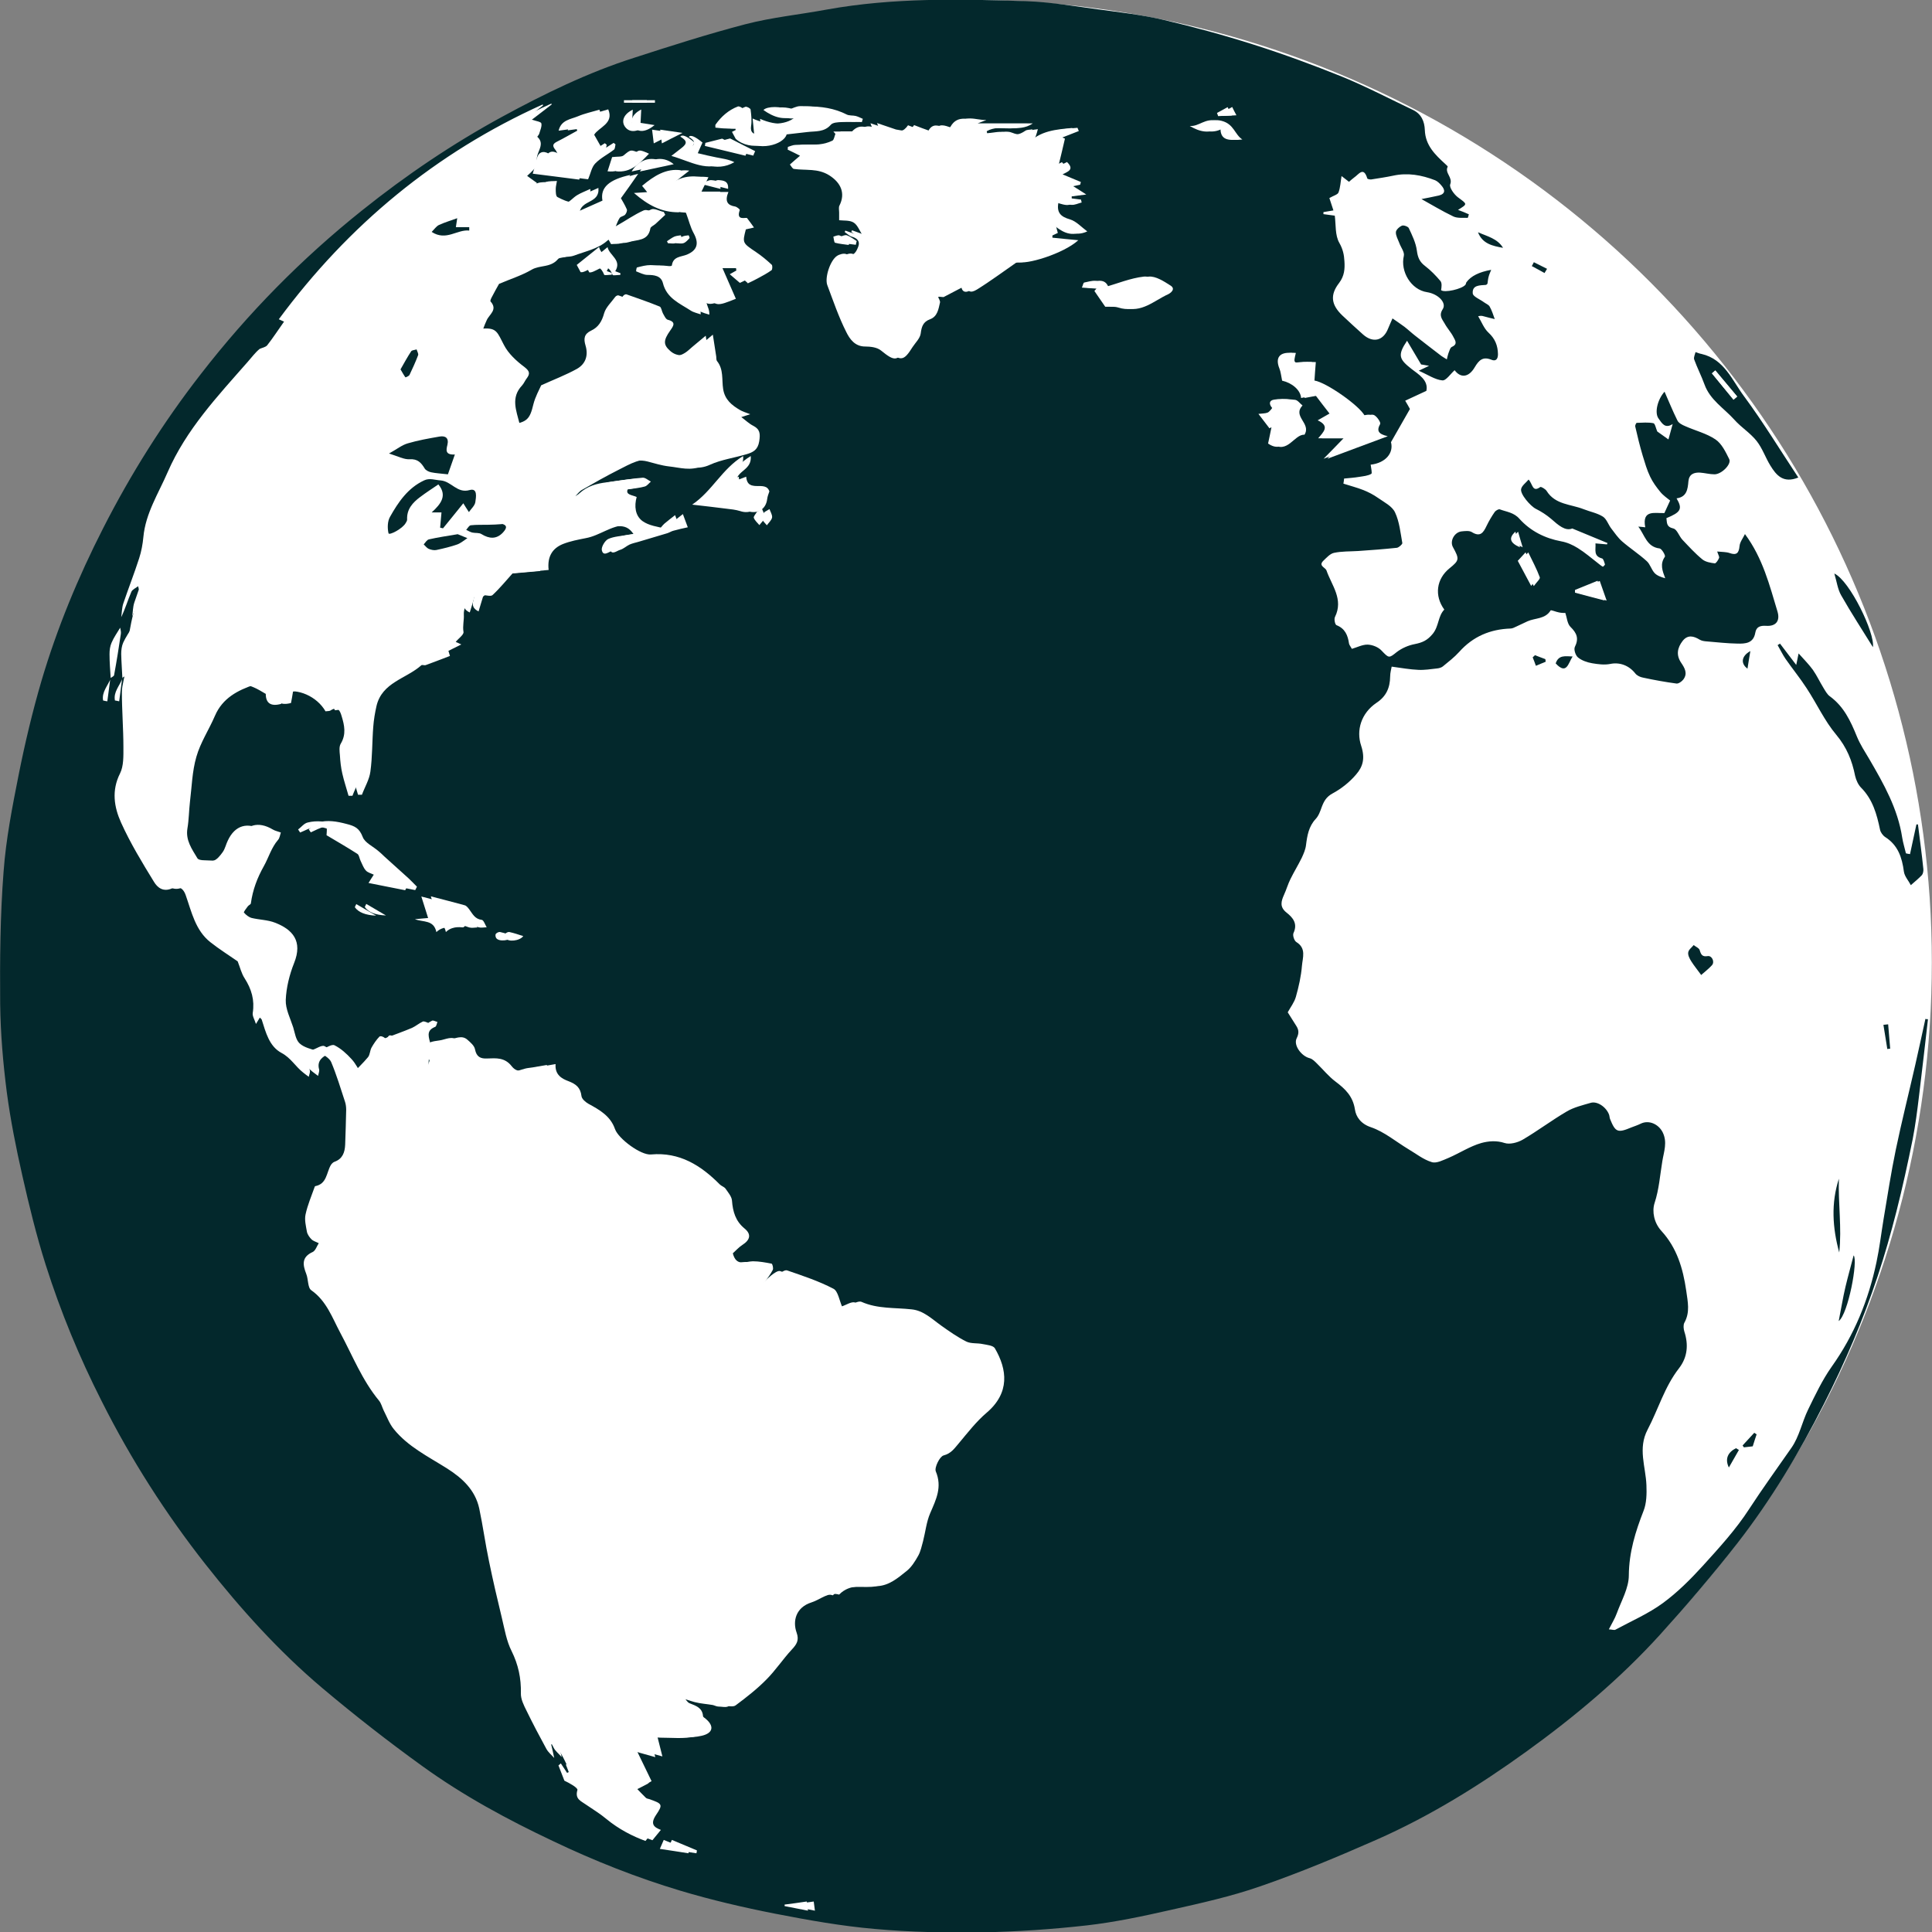
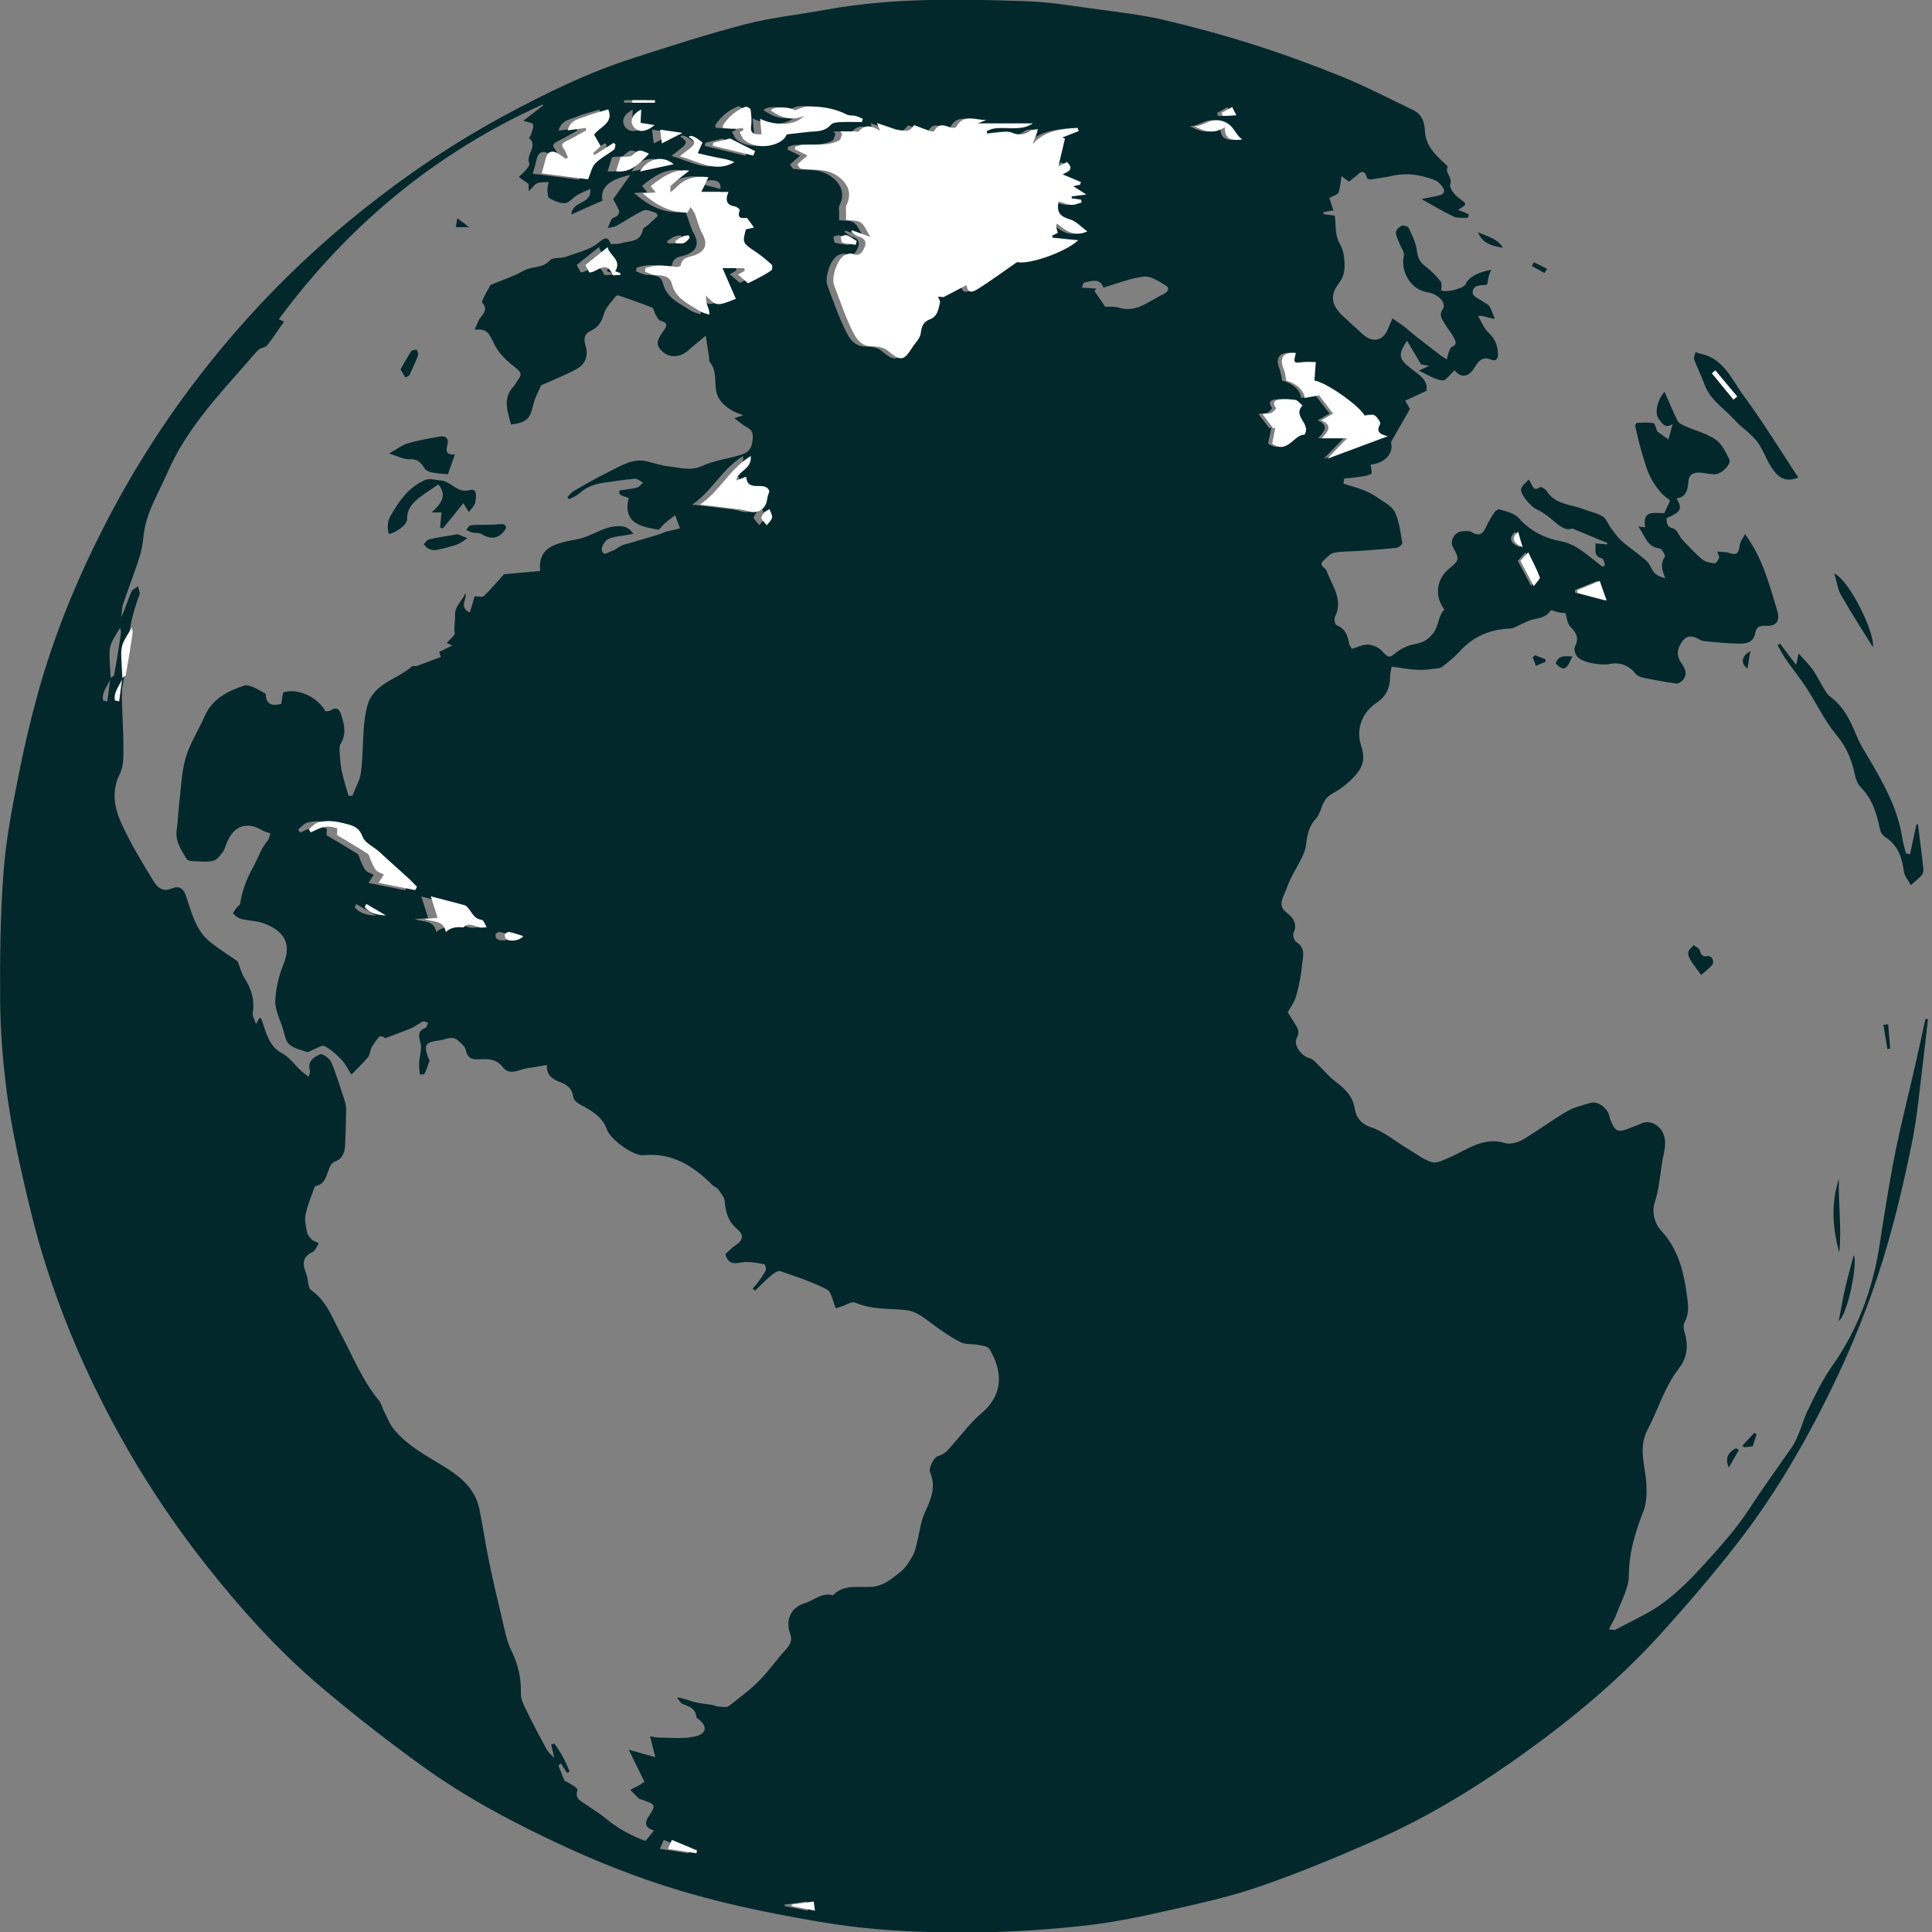
<svg xmlns="http://www.w3.org/2000/svg" id="Layer_2" data-name="Layer 2" viewBox="0 0 114.13 114.15">
  <rect x="0" y="0" width="114.13" height="114.15" fill="#808080" stroke="none" />
  <defs>
    <style>
      .cls-1 {
        fill: #03282c;
      }

      .cls-1, .cls-2 {
        stroke-width: 0px;
      }

      .cls-2 {
        fill: #fff;
      }
    </style>
  </defs>
  <g id="Layer_1-2" data-name="Layer 1">
    <g>
-       <circle class="cls-2" cx="57.27" cy="56.85" r="56.85" />
      <path class="cls-1" d="M113.9,60.14c-.18,1.54-.35,3.09-.54,4.63-.1.84-.21,1.69-.37,2.52-.29,1.43-.6,2.85-.96,4.27-.33,1.29-.69,2.57-1.11,3.83-.86,2.59-1.93,5.1-3.17,7.54-1.46,2.89-3.12,5.66-5.1,8.21-1.45,1.87-3,3.67-4.59,5.43-2.36,2.6-5.05,4.85-7.89,6.9-2.8,2.02-5.72,3.83-8.88,5.22-2.25.99-4.52,1.94-6.84,2.74-1.72.6-3.53,1-5.31,1.4-1.63.37-3.28.72-4.94.91-2.05.23-4.11.37-6.17.41-2.12.03-4.24-.01-6.35-.2-1.97-.17-3.93-.52-5.88-.9-1.89-.37-3.77-.81-5.61-1.36-2.57-.77-5.07-1.76-7.5-2.92-2.71-1.28-5.34-2.7-7.77-4.46-2.01-1.45-3.98-2.99-5.88-4.59-2.57-2.17-4.82-4.67-6.9-7.31-2.36-3-4.41-6.21-6.13-9.63-1.32-2.6-2.43-5.29-3.31-8.06-.55-1.73-.98-3.5-1.38-5.27-.37-1.63-.7-3.28-.92-4.94-.22-1.72-.37-3.47-.39-5.21-.02-2.6,0-5.2.2-7.79.14-1.94.52-3.86.9-5.78.37-1.85.81-3.7,1.34-5.51.92-3.11,2.16-6.11,3.64-9.01,1.64-3.22,3.56-6.27,5.78-9.12,2.79-3.6,5.96-6.82,9.53-9.67,2.6-2.08,5.34-3.93,8.26-5.52,2.5-1.36,5.06-2.61,7.78-3.48,2.19-.71,4.38-1.41,6.6-1.99,1.58-.41,3.22-.57,4.83-.87,3.89-.7,7.82-.62,11.75-.49,1.44.05,2.87.3,4.3.49,1.27.17,2.55.32,3.8.61,1.8.42,3.59.91,5.35,1.47,1.76.56,3.5,1.2,5.21,1.89,1.42.58,2.79,1.3,4.18,1.96.51.24.69.69.71,1.19.03.91.61,1.46,1.21,2.01.05.05.15.13.14.16-.19.37.31.62.15,1.04-.07.18.23.6.46.77.55.41.58.38,0,.74.21.08.43.16.64.26,0,0-.05.21-.07.21-.28-.01-.6.03-.84-.08-.67-.32-1.31-.71-1.89-1.03.25-.05.64-.12,1.03-.21.4-.1.37-.34.15-.59-.1-.12-.23-.25-.37-.31-.8-.31-1.62-.46-2.49-.27-.42.09-.85.15-1.28.22-.08.01-.23-.02-.24-.06-.22-.73-.51-.23-.78-.05-.1.07-.19.16-.3.25-.15-.11-.28-.22-.44-.34-.06.35-.07.68-.18.97-.05.13-.3.19-.54.33.04.13.14.42.24.73-.16.03-.38.06-.59.1,0,.04,0,.08,0,.12.21.03.42.06.67.09.07.53.01,1.16.27,1.61.21.37.28.7.3,1.08.03.45,0,.87-.31,1.28-.56.72-.47,1.3.19,1.93.4.38.81.75,1.22,1.12.59.52,1.2.37,1.48-.35.07-.18.16-.36.26-.6.21.15.46.31.7.49.22.17.43.37.65.54.51.4,1.03.8,1.54,1.19.1.07.21.13.32.2.03-.12.05-.24.09-.35.06-.14.1-.34.21-.39.37-.16.18-.4.09-.58-.14-.28-.37-.52-.52-.8-.15-.26-.36-.47-.11-.85.24-.38-.28-.9-.93-1-.94-.14-1.59-1.22-1.37-2.15.05-.22-.18-.5-.27-.76-.08-.21-.21-.43-.2-.63,0-.14.2-.32.36-.39.1-.04.35.05.4.14.2.43.42.87.48,1.34.05.39.16.66.48.9.34.26.64.57.91.89.1.12.07.35.04.54.19.17,1.23-.06,1.44-.32.03-.04.03-.11.06-.15q.39-.54,1.46-.73c-.06.15-.12.28-.15.4-.04.14-.05.29-.07.42-.04.03-.06.07-.09.07-.36.03-.82,0-.78.5.01.19.43.35.67.53.11.08.27.14.33.25.13.23.21.49.3.74-.22-.05-.45-.11-.67-.17-.07-.02-.14-.04-.31,0,.2.33.34.72.61.97.39.36.55.76.56,1.27,0,.3-.13.44-.39.33-.5-.2-.73.02-.98.44-.36.62-.84.65-1.19.18-.24.21-.51.63-.73.6-.43-.04-.84-.33-1.39-.57.27-.13.37-.18.61-.29-.29-.05-.44-.08-.47-.08-.3-.51-.56-.94-.83-1.4-.58.86-.47,1.09.27,1.67.4.31,1.01.66.87,1.29-.45.21-.85.39-1.25.58.12.21.21.35.28.49-.36.63-.71,1.24-1.12,1.96.17.63-.31,1.23-1.2,1.33.02.19.1.5.04.54-.2.12-.47.14-.71.18-.3.05-.6.07-.9.1-.01.1-.02.2-.04.3.4.13.8.23,1.18.38.3.12.59.27.86.46.37.26.84.49,1.01.86.26.55.32,1.2.43,1.81.01.07-.2.26-.32.28-.76.08-1.53.14-2.29.19-.48.03-.96.01-1.43.11-.23.05-.43.28-.62.46-.32.31.11.39.18.58.31.89,1.02,1.7.5,2.75-.06.12,0,.44.09.48.51.2.67.6.74,1.08.01.08.08.16.17.32.31-.09.63-.26.94-.25.28.01.63.15.82.36.43.45.43.45.89.08.3-.23.69-.4,1.06-.47.45-.09.74-.21,1.07-.61.37-.46.3-1.04.68-1.43-.6-.82-.47-1.81.31-2.44.58-.47.59-.54.2-1.25-.2-.36.09-.89.52-.93.2-.02.44-.05.59.04.51.32.69.03.88-.37.14-.29.3-.56.48-.82.06-.08.23-.18.3-.15.4.15.83.18,1.16.56.65.72,1.5,1.15,2.47,1.33.34.06.68.21.98.4.42.26.8.59,1.2.9.09.07.18.15.28.2.01,0,.13-.11.12-.14-.04-.13-.09-.33-.17-.35-.53-.14-.36-.52-.39-.89.26.02.47.04.68.06.01-.03.02-.05.03-.08-.64-.26-1.28-.53-2.08-.86-.41.17-.82-.19-1.25-.57-.27-.23-.58-.43-.9-.59-.31-.15-.95-.88-.87-1.18.05-.2.27-.35.44-.55.25.27.22.78.69.44.05-.03.31.12.38.24.51.81,1.42.77,2.18,1.07.38.15.81.23,1.14.44.22.14.32.48.5.71.2.26.39.54.63.75.47.41,1,.75,1.46,1.17.2.18.27.49.46.7.15.16.38.24.63.31-.17-.45-.32-.84-.02-1.27.05-.07-.18-.47-.31-.49-.77-.09-.88-.8-1.26-1.29.13.01.26.02.41.04-.2-1.06.57-.82,1.13-.84.11-.24.22-.47.34-.74-.17-.14-.41-.3-.58-.51-.23-.28-.45-.58-.6-.9-.19-.39-.31-.82-.44-1.24-.17-.57-.31-1.15-.44-1.72-.02-.06.05-.22.09-.22.33-.01.67-.04.98.02.1.02.15.31.23.49.2.14.42.3.66.47.08-.3.16-.59.25-.91-.46.3-.64-.06-.83-.32-.26-.34-.06-1.14.35-1.59.25.56.48,1.14.76,1.7.07.15.28.26.45.33.6.27,1.27.43,1.8.79.37.25.6.74.81,1.16.15.3-.45.9-.87.9-.28,0-.57-.08-.85-.1-.36-.02-.65.09-.69.51-.04.48-.1.93-.7,1.01.37.63.25.82-.6,1.17.04.26-.02.51.41.61.22.05.34.46.54.67.38.4.75.81,1.18,1.16.19.15.48.2.73.23.07,0,.2-.19.25-.32.03-.07-.05-.19-.11-.38.29.03.53.02.73.09.42.15.55,0,.59-.41.02-.24.2-.46.32-.71,1.06,1.43,1.45,3.02,1.92,4.57.17.56-.09.89-.67.85-.34-.02-.58.05-.64.41-.11.63-.59.65-1.05.64-.61-.01-1.21-.08-1.82-.13-.14-.01-.29-.03-.41-.1-.36-.22-.71-.31-1.01.07-.31.4-.4.83-.09,1.29.21.31.4.63.13.99-.09.12-.28.25-.4.24-.67-.09-1.33-.21-1.98-.35-.17-.03-.36-.12-.46-.25-.38-.48-.93-.67-1.47-.56-.35.07-.73.02-1.08-.04-.29-.05-.61-.16-.83-.34-.15-.12-.26-.47-.19-.62.25-.5.12-.82-.26-1.19-.19-.19-.21-.56-.3-.82-.09,0-.23,0-.37-.03-.18-.03-.47-.16-.5-.12-.32.52-.91.44-1.36.64-.22.1-.44.21-.66.31-.11.05-.23.12-.35.12-1.2.04-2.22.47-3.03,1.38-.29.32-.64.59-.97.86-.09.07-.23.11-.36.12-.36.04-.73.1-1.09.08-.49-.02-.98-.11-1.57-.19-.02.12-.09.36-.09.59-.01.66-.23,1.17-.81,1.55-.9.61-1.21,1.62-.9,2.54.24.74.1,1.23-.3,1.69-.38.45-.87.84-1.39,1.12-.37.2-.51.46-.64.8-.09.25-.18.52-.36.71-.41.44-.5.98-.57,1.54-.03.26-.14.51-.25.75-.21.43-.46.83-.67,1.26-.15.3-.24.63-.38.93-.17.38-.27.72.15,1.05.38.3.67.65.41,1.21-.06.13.04.45.17.53.6.37.37.92.33,1.4-.05.62-.19,1.24-.36,1.84-.09.32-.31.6-.48.91.15.24.33.53.51.81.15.24.16.43.02.72-.21.41.28,1.06.76,1.18.17.04.32.2.45.33.36.35.68.75,1.08,1.05.57.43,1.03.86,1.15,1.65.06.42.34.85.95,1.05.79.27,1.47.85,2.2,1.29.46.27.89.62,1.39.77.28.09.67-.12.99-.25.65-.28,1.27-.69,1.94-.88.4-.11.89-.16,1.37,0,.3.1.76-.02,1.06-.19.89-.52,1.72-1.15,2.61-1.67.42-.25.93-.37,1.41-.51.39-.12.92.24,1.09.69.03.08.03.18.06.26.32.79.45.84,1.26.5.18-.07.37-.13.55-.22.49-.24,1.06.03,1.3.51.29.59.07,1.14-.02,1.7-.14.83-.19,1.66-.46,2.48-.16.5-.03,1.17.4,1.64.92,1,1.28,2.22,1.47,3.53.09.66.24,1.27-.11,1.9-.07.13-.05.36,0,.52.25.77.19,1.51-.31,2.16-.86,1.1-1.23,2.43-1.86,3.63-.59,1.12-.11,2.19-.07,3.29.02.5.01,1.06-.17,1.51-.48,1.23-.86,2.45-.87,3.81,0,.75-.44,1.5-.71,2.24-.11.31-.29.59-.47.95.2.01.32.06.39.02.94-.51,1.94-.94,2.8-1.57.86-.63,1.63-1.4,2.35-2.19.97-1.07,1.97-2.16,2.75-3.37.8-1.23,1.66-2.41,2.5-3.62.46-.66.62-1.51.98-2.25.42-.86.84-1.75,1.39-2.53,1.34-1.88,2.18-3.95,2.65-6.18.18-.84.28-1.7.42-2.55.23-1.37.44-2.74.72-4.09.35-1.68.77-3.34,1.15-5.01.21-.91.4-1.82.6-2.72.05.01.1.02.16.03ZM6.52,40.06c.08-.06.21-.11.22-.18.15-.81.28-1.63.4-2.44.02-.13-.03-.26-.04-.36-.18.3-.38.58-.51.89-.09.2-.12.44-.12.67,0,.48.04.96.07,1.44-.17.43-.54.8-.45,1.3.08.02.17.04.25.05.06-.46.12-.91.18-1.37ZM32.06,6.17c-6.32,2.85-11.47,7.12-15.59,12.69.12.05.2.09.31.14-.35.49-.65.96-.99,1.39-.09.12-.3.15-.45.22-.26.21-.47.5-.71.77-1.78,2.03-3.63,3.99-4.73,6.52-.54,1.25-1.3,2.42-1.43,3.82-.04.43-.12.86-.25,1.26-.29.9-.64,1.79-.94,2.68-.08.25-.08.53-.12.8.24-.5.39-1.01.6-1.5.06-.14.26-.22.4-.33.03.18.13.39.07.53-.55,1.4-.72,2.86-.81,4.34-.03.47-.22.93-.22,1.39,0,1.08.09,2.17.09,3.25,0,.52.02,1.11-.2,1.55-.51,1.01-.35,1.99.06,2.9.55,1.22,1.25,2.37,1.95,3.51.2.33.54.61,1.06.38.31-.13.63-.11.81.4.35.99.57,2.08,1.46,2.78.53.42,1.11.78,1.61,1.13.14.35.22.71.41,1,.41.64.6,1.29.48,2.05-.03.18.11.39.19.65.11-.19.17-.28.23-.38.06.07.1.09.11.12.24.75.44,1.58,1.17,1.97.55.29.83.81,1.28,1.16.11.09.22.17.33.25.02-.13.1-.27.06-.39-.15-.55.27-.78.61-.94.13-.06.56.24.65.45.32.76.56,1.56.82,2.35.05.15.07.32.07.48-.01.69-.04,1.37-.06,2.06-.02.45-.15.84-.63,1.01-.09.03-.17.12-.22.2-.26.45-.23,1.11-.92,1.24-.01,0-.03.03-.03.04-.19.54-.42,1.07-.54,1.63-.07.32.02.68.08,1.02.03.16.15.33.27.45.11.11.28.15.43.23-.12.18-.19.44-.36.52-.66.3-.59.75-.38,1.29.13.32.08.82.3.97.9.63,1.24,1.63,1.71,2.51.73,1.36,1.29,2.8,2.29,4.01.13.16.18.38.27.57.19.37.34.79.6,1.11.84,1.04,2.03,1.62,3.14,2.32.9.57,1.67,1.27,1.91,2.37.22,1.04.36,2.09.58,3.13.23,1.12.49,2.24.76,3.35.16.66.27,1.35.57,1.94.4.81.57,1.61.55,2.5-.01.34.17.7.33,1.02.37.76.77,1.52,1.18,2.27.09.17.25.3.46.53-.08-.38-.13-.59-.18-.8.06-.02.12-.03.18-.05.4.5.67,1.07.91,1.65-.05.03-.1.06-.15.08-.12-.19-.25-.37-.37-.56-.04.04-.09.08-.14.12.12.3.23.6.35.9.3.14.8.42.77.55-.16.54.21.65.5.86.41.28.84.54,1.22.86.73.6,1.55,1.02,2.3,1.29.21-.25.35-.43.5-.61-.4-.15-.66-.33-.28-.89.42-.62.36-.66-.41-.93-.07-.02-.15-.04-.2-.08-.18-.16-.34-.34-.51-.51.21-.11.41-.21.62-.32.03-.02.05-.04.08-.07.05-.03.09-.05.14-.08-.3-.62-.6-1.24-.93-1.9.57.16,1.02.29,1.57.44-.12-.49-.2-.81-.31-1.23.2.03.41.08.62.08.68,0,1.38.08,2.03-.07.7-.16.75-.59.23-1.01-.06-.04-.15-.1-.15-.15-.04-.5-.42-.61-.8-.76-.15-.06-.23-.26-.35-.39.43.05.74.2,1.06.28.35.09.71.11,1.06.17.1.02.2.08.31.09.22,0,.5.08.64-.03.63-.48,1.27-.96,1.82-1.52.55-.55.99-1.21,1.52-1.78.28-.31.44-.55.28-.99-.24-.67-.07-1.5.89-1.79.54-.17,1-.65,1.64-.46.65-.67,1.5-.45,2.28-.5.7-.04,1.2-.48,1.71-.88.3-.24.52-.59.71-.93.15-.25.21-.56.28-.85.14-.55.2-1.14.42-1.65.36-.8.73-1.54.34-2.47-.1-.22.22-.87.46-.94.46-.13.65-.43.92-.73.53-.61,1.03-1.27,1.64-1.79,1.39-1.17,1.23-2.56.49-3.81-.1-.17-.47-.2-.72-.25-.32-.06-.7,0-.98-.15-.53-.26-1.01-.6-1.49-.94-.55-.39-1.05-.89-1.77-.96-.99-.1-2.01-.02-2.97-.44-.2-.09-.53.14-.81.23-.14.04-.29.09-.33.11-.19-.42-.26-.98-.54-1.12-.87-.45-1.82-.76-2.75-1.08-.13-.05-.38.13-.53.25-.34.28-.64.6-.96.91-.05-.04-.1-.09-.14-.13.1-.12.21-.23.3-.35.17-.23.34-.46.47-.71.05-.09-.02-.36-.07-.37-.37-.08-.75-.15-1.12-.14-.45.01-.98.33-1.19-.47.17-.15.35-.35.58-.5.45-.29.54-.62.13-.96-.54-.45-.7-1.01-.75-1.66-.02-.24-.23-.48-.38-.7-.08-.11-.24-.15-.34-.25-1.13-1.14-2.39-1.93-4.09-1.77-.6.05-1.94-.93-2.14-1.5-.27-.77-.92-1.14-1.59-1.49-.17-.09-.39-.28-.41-.45-.06-.5-.33-.7-.78-.88-.38-.15-.82-.36-.77-1.01-.38.06-.74.14-1.1.18-.51.06-1.08.5-1.51-.05-.41-.53-.92-.48-1.45-.46-.4.02-.64-.1-.73-.54-.04-.21-.27-.4-.46-.57-.35-.31-.73-.06-1.09-.01-.87.11-.95.25-.66,1.06.02.05.07.11.06.15-.08.26-.17.51-.29.76-.02.05-.18.03-.28.04-.02-.23-.05-.46-.04-.69.02-.39.18-.82.08-1.17-.12-.43-.17-.71.31-.9.07-.03.09-.19.14-.29-.11-.03-.24-.11-.32-.07-.22.1-.41.27-.63.37-.52.22-1.06.41-1.59.61-.11-.1-.28-.15-.34-.09-.18.19-.33.41-.46.64-.1.18-.09.42-.21.57-.3.36-.64.68-.98,1.03-.16-.24-.32-.59-.57-.86-.3-.32-.64-.63-1.02-.82-.16-.08-.47.14-.72.23-.1.04-.22.14-.3.12-.37-.13-.8-.21-1.07-.46-.23-.21-.27-.62-.38-.95-.17-.54-.46-1.09-.44-1.62.03-.73.21-1.48.49-2.17.53-1.31-.09-1.99-1.13-2.39-.43-.17-.93-.16-1.39-.28-.17-.04-.34-.18-.46-.32-.03-.03.14-.24.23-.37.05-.07.17-.12.18-.18.12-.79.38-1.48.78-2.2.28-.5.45-1.09.85-1.55.09-.11.11-.28.16-.43-.19-.07-.35-.1-.48-.18-.86-.52-1.61-.3-2.03.6-.11.22-.16.48-.3.68-.15.21-.35.47-.57.52-.37.09-.78.04-1.17.02-.14,0-.34-.03-.39-.12-.32-.54-.7-1.05-.59-1.75.08-.52.08-1.05.15-1.57.11-.9.13-1.82.38-2.67.25-.85.75-1.61,1.11-2.43.45-1.04,1.35-1.5,2.34-1.83.16-.05.38.02.56.1.24.1.46.24.72.39,0,.55.3.76.91.59.03-.2.07-.42.12-.68.84-.26,1.99.23,2.5,1.12.1-.02.23,0,.31-.06.43-.27.55.04.64.34.17.55.28,1.08-.05,1.63-.11.18-.07.46-.05.69.02.36.06.72.14,1.07.1.45.25.88.37,1.32.08,0,.15,0,.23,0,.17-.46.44-.9.5-1.37.12-.88.1-1.77.17-2.65.03-.41.09-.82.19-1.22.33-1.41,1.77-1.61,2.66-2.41.05-.05.18.01.26-.01.47-.17.94-.35,1.44-.54-.02-.06-.06-.19-.09-.3.26-.13.48-.24.77-.38-.21-.09-.31-.14-.33-.15.18-.22.49-.43.47-.59-.06-.36.04-.7.02-1.02-.03-.6.45-.87.61-1.34.12.38-.41.83.26,1.15.1-.32.2-.64.29-.96.17,0,.44.08.54-.01.43-.41.82-.88,1.19-1.29.72-.06,1.42-.13,2.14-.19-.09-.8.23-1.28.84-1.53.43-.18.91-.27,1.37-.35.83-.16,1.5-.75,2.39-.77.41-.01.66.1.91.46-.14.02-.22.04-.31.05-.4.08-.83.09-1.18.25-.19.09-.41.46-.38.65.08.41.41.11.61.05.2-.05.36-.22.55-.31.17-.08.35-.11.53-.16.58-.17,1.15-.34,1.72-.51.13-.04.24-.11.37-.15.28-.07.57-.13.84-.2-.11-.3-.19-.51-.29-.78-.23.18-.44.34-.64.51-.13.11-.27.36-.37.35-.48-.1-1.01-.17-1.39-.45-.43-.31-.49-.88-.34-1.42-.25-.12-.67-.12-.53-.45.43-.07.74-.09,1.02-.17.14-.04.24-.19.36-.29-.16-.08-.33-.24-.48-.23-.56.04-1.11.14-1.66.21-.6.07-1.15.22-1.62.65-.17.16-.41.24-.62.35-.03-.04-.06-.08-.09-.13.12-.12.23-.27.38-.36.71-.41,1.43-.82,2.16-1.18.69-.34,1.36-.77,2.19-.56.42.11.83.24,1.26.29.66.07,1.29.29,1.98-.03.68-.31,1.46-.41,2.2-.63.38-.11.67-.25.75-.76.07-.45.05-.71-.36-.92-.24-.12-.44-.32-.7-.51.16-.05.29-.09.53-.17-.29-.12-.46-.16-.61-.25-.49-.28-.9-.62-1-1.23-.09-.56.04-1.18-.37-1.67-.05-.06-.03-.17-.04-.26-.06-.39-.12-.79-.2-1.29-.4.34-.72.59-1.02.86-.49.43-1.08.47-1.51.1-.41-.36-.41-.62,0-1.2.2-.27.38-.51-.14-.64-.12-.03-.21-.24-.3-.38-.08-.13-.09-.36-.2-.4-.65-.26-1.31-.49-1.98-.72-.05-.02-.15.03-.19.08-.23.32-.56.62-.66.97-.13.48-.34.83-.77,1.03-.42.2-.45.48-.33.88.17.57.02,1.08-.51,1.38-.65.36-1.36.63-2.11.97-.12.27-.35.68-.46,1.12-.21.88-.37,1.06-1.32,1.2-.19-.77-.53-1.53.15-2.25.11-.12.17-.28.27-.41.22-.28.19-.43-.13-.68-.47-.36-.95-.79-1.22-1.3-.39-.74-.41-1.03-1.22-.97.08-.19.14-.34.21-.49.15-.35.67-.62.23-1.11-.03-.04.05-.19.09-.29.14-.27.29-.54.41-.75.66-.28,1.34-.49,1.95-.84.49-.29,1.12-.11,1.55-.61.17-.2.65-.1.97-.22.67-.25,1.44-.41,1.95-.86.53-.46.56-.08.7.12.22-.02.41,0,.58-.05.5-.16,1.17-.04,1.3-.82.02-.1.2-.17.3-.26.2-.18.39-.36.58-.54-.03-.06-.06-.11-.09-.17-.25-.06-.56-.24-.75-.15-.56.25-1.06.61-1.6.91-.15.08-.35.09-.52.13.08-.18.14-.38.25-.54.06-.09.24-.11.32-.19.07-.07.13-.23.1-.31-.12-.28-.28-.53-.35-.66.37-.52.66-.93,1.02-1.44-1.27.28-1.79.75-1.65,1.52-.57.25-1.17.52-1.84.82.07-.85,1.22-.56,1.12-1.51-.3.14-.55.23-.78.37-.25.15-.47.45-.71.47-.31.02-.65-.14-.94-.3-.09-.05-.09-.31-.1-.48,0-.16.04-.31.07-.47-.22.02-.46-.01-.66.07-.18.07-.3.27-.51.47-.01-.24-.02-.37-.02-.43-.22-.16-.4-.29-.57-.41.15-.15.31-.28.44-.44.08-.1.22-.28.18-.35-.24-.51.55-1.03-.02-1.52,0,0,.09-.11.11-.17.06-.21.18-.43.13-.62-.02-.1-.33-.13-.57-.22.39-.31.78-.6,1.16-.9ZM49.94,13.61s-.03.07-.04.1c.14.09.27.23.42.27.32.09.5.28.38.59-.11.28-.25.62-.71.44-.15-.06-.4.01-.55.11-.4.27-.73,1.28-.57,1.72.35.93.67,1.88,1.12,2.77.2.41.51.87,1.14.86.31,0,.69.05.92.24.8.65.97.65,1.5-.2.17-.27.44-.52.48-.8.06-.4.14-.69.56-.84.45-.16.51-.6.6-.99.02-.1-.07-.23-.12-.35.16.01.32.03.33.03.52-.27.93-.48,1.37-.71.04.38.23.5.61.27.81-.5,1.57-1.06,2.42-1.65.44.23,2.73-.47,3.61-1.27-.56-.05-1.05-.1-1.54-.15,0-.04,0-.09,0-.13.11-.05.22-.1.32-.15-.04-.15-.07-.29-.11-.43.02-.04.05-.08.07-.12.52.43,1.05.81,1.79.46-.35-.25-.65-.6-1.03-.71-.56-.16-.82-.41-.67-1.06.25.07.5.18.76.2.2.01.41-.09.61-.14-.01-.06-.02-.11-.04-.17-.19-.02-.37-.05-.55-.07,0-.04,0-.08,0-.12.25-.03.5-.06.86-.11-.3-.18-.51-.31-.78-.49.2-.04.3-.06.41-.09.01-.05.03-.11.04-.16-.36-.15-.72-.3-1.09-.45.27-.15.74-.27.27-.73-.15.07-.28.14-.52.26.15-.61.27-1.12.39-1.64-.05-.02-.1-.05-.15-.07.32-.13.65-.25.97-.38-.03-.06-.05-.12-.08-.19-.95.09-1.91.15-2.65.95.02-.19.11-.32.17-.46.06-.13.08-.27.13-.41-.15.03-.32.01-.43.09-.35.24-.66.3-1.1.12-.33-.14-.77,0-1.16.02-.11,0-.21.04-.32.05-.01-.05-.02-.11-.03-.16.83-.47,1.89.14,2.74-.46h-3.28c.25-.1.39-.15.52-.2-.62.03-1.35-.4-1.79.4-.03.06-.21.07-.3.05-.38-.12-.75-.31-1.01.2-.02.04-.18.03-.25,0-.32-.11-.63-.23-.94-.35-.14.2-.28.32-.44.33-.25.01-.5-.05-.65-.07-.38-.13-.69-.23-1.13-.38.1.27.13.36.17.45-.45-.28-.86-.4-1.26.04-.04.04-.17,0-.26,0-.28,0-.56,0-.84,0,.04.05.08.09.12.14-.06.14-.08.35-.18.4-.25.12-.53.2-.81.22-.45.04-.91,0-1.36.03-.15,0-.3.07-.46.12,0,.05,0,.1-.01.16.27.13.54.26.73.36-.2.17-.4.34-.6.52.08.09.15.25.24.26.7.1,1.41-.05,2.09.38.69.44.96,1.06.6,1.78-.06.11-.02.27-.02.41,0,.16,0,.32,0,.46.26.03.63-.01.86.14.24.15.35.5.59.86-.48-.17-.78-.28-1.09-.39ZM43.71,16.71c.28-.13.45-.21.61-.29.28-.15.56-.3.81-.48.06-.04.07-.27.01-.32-.3-.27-.6-.53-.94-.75-.81-.53-.81-.52-.61-1.34.16-.04.32-.07.48-.11-.12-.17-.23-.31-.41-.56-.1-.05-.67.18-.43-.47.01-.03-.17-.19-.28-.21-.46-.07-.63-.3-.4-.86h-1.61c.15-.31.27-.56.42-.87-.88-.12-1.48.14-1.98.66-.08.09-.19.15-.28.23.01-.14-.02-.34.05-.41.36-.32.74-.6,1.08-.87-.87-.13-1.6.33-2.3.92.12.14.19.23.3.37-.26.02-.44.03-.78.05.84.73,1.64,1.15,2.65,1.14.03-.05.09-.15.19-.33.11.18.2.29.25.41.15.39.24.8.44,1.16.32.59.22,1-.4,1.26-.34.14-.82.1-.89.64,0,.03-.16.08-.24.07-.34-.02-.68-.09-1.02-.09-.27,0-.53.07-.8.14-.03,0-.06.22-.05.23.22.08.45.21.67.21.4,0,.8.05.91.48.22.9.99,1.2,1.65,1.63.17.11.39.15.58.22.02-.27-.09-.44-.14-.62-.05-.16-.04-.34-.06-.51.62.64.65.65,1.78.19-.24-.56-.48-1.11-.79-1.81h1.3c0,.05.01.11.02.16-.1.06-.21.12-.39.22.25.21.44.38.56.48ZM75.75,22.49c.57.13,1.08.55,1.11,1.02.29-.05.57-.11.85-.16.27.36.55.72.83,1.08-.29.17-.47.27-.7.4.74.34.34.69.03,1.06h1.5c-.39.41-.76.78-1.18,1.21,1.23-.46,2.34-.87,3.59-1.33-.56-.13-.68-.32-.45-.72.05-.09-.17-.42-.34-.52-.14-.08-.38.01-.58.03-.34-.62-2.29-1.98-2.99-2.08.03-.35.05-.7.08-1.09-.27,0-.47-.02-.66,0-.68.07-.67.08-.52-.54-.73-.07-1,.28-.74.92.08.2.1.43.16.72ZM50.53,7.21c.02-.07.04-.14.06-.21-.14-.06-.28-.14-.43-.17-.17-.04-.38,0-.53-.08-.75-.37-1.54-.49-2.36-.48-.22,0-.45.13-.73.23-.33-.23-1.23-.24-1.44,0,.58.41,1.22.66,1.97.32-.5.57-1.62.64-2.61.18.03.34.06.63.09.91-.49.06-.69-.09-.62-.49.05-.32.01-.65-.03-.97-.01-.07-.23-.19-.31-.16-.55.21-.98.59-1.32,1.07-.03.04,0,.1-.01.18.22.02.43.05.64.05.18,0,.36-.03.54-.05,0,.05.01.09.02.14-.09.05-.18.09-.22.11.08.15.15.28.22.41.86.78,2.4.33,2.57-.28.42-.05.83-.08,1.22-.14.48-.07,1,.02,1.39-.43.12-.14.43-.15.65-.16.41-.02.82,0,1.22,0ZM34.22,10.59c.14-.32.2-.7.42-.92.31-.33.74-.53,1.11-.81.07-.05.06-.2.09-.31-.04-.03-.07-.06-.11-.09-.38.24-.76.48-1.14.72-.03-.04-.05-.08-.08-.12.16-.15.32-.3.45-.41-.12-.21-.24-.41-.39-.67.26-.45,1.2-.66.84-1.5-.44.13-.87.22-1.27.39-.43.18-.99.21-1.14.85.37-.05.72-.1,1.06-.14.01.05.02.09.04.14-.39.21-.78.44-1.18.64-.26.13-.31.24-.12.48.11.13.15.32.23.49-.04.02-.09.05-.13.07-.16-.11-.31-.22-.48-.32-.34-.21-.63-.08-.71.3-.05.24-.13.49-.24.88.91.12,1.86.23,2.75.35ZM43.03,28.39c.1-.62.95-.64.87-1.45-1.25.76-1.82,2.06-3.01,2.87.78.09,1.4.16,2.02.24.27.03.55.06.81.14.59.2,1.1-.1,1.17-.71.02-.17.1-.33.13-.45-.23-.7-1.3.13-1.38-.87-.19.07-.36.14-.61.23ZM65.29,18.12c.25.01.53-.03.78.05,1.06.34,1.8-.4,2.64-.78.14-.06.49-.32.16-.52-.4-.25-.89-.57-1.3-.53-.79.09-1.56.41-2.39.65-.2-.58-.69-.39-1.13-.3-.06.01-.08.18-.14.3.34.02.6.04.86.06-.04.04-.08.09-.12.14.21.3.42.61.64.93ZM23.94,52.58c.03-.06.07-.13.1-.19-.16-.16-.32-.33-.49-.49-.48-.43-.96-.86-1.44-1.29-.12-.11-.23-.22-.36-.32-.32-.27-.81-.48-.94-.83-.2-.53-.45-.65-.97-.78-.58-.15-1.12-.23-1.67-.09-.21.05-.37.27-.56.41.04.06.08.12.12.18.28-.11.55-.27.84-.33.23-.04.49.02.72.09.04.01,0,.28,0,.4.62.37,1.23.72,1.82,1.1.11.07.12.27.19.41.1.2.17.42.31.57.11.13.31.17.47.25-.1.16-.21.32-.31.49.71.14,1.44.29,2.17.43ZM76.71,23.95c-.16-.13-.29-.32-.44-.34-.34-.05-.69-.06-1.02,0-.29.05-.29.27-.1.49,0,.01-.15.22-.26.27-.14.06-.31.05-.55.08.25.32.45.59.65.85.04-.02.08-.04.12-.06-.06.31-.13.63-.2.96.93.65,1.3-.55,1.93-.53.42-.67-.74-1.08-.11-1.73ZM25.78,55.06q.35-.34.95-.27s.08,0,.1-.01c.31-.29.6-.07.9.01.15.04.31,0,.47,0-.1-.16-.18-.43-.29-.44-.41-.05-.54-.36-.74-.62-.07-.1-.16-.22-.26-.24-.69-.19-1.38-.36-2.02-.53.13.42.26.82.4,1.27-.28.02-.53.05-.78.07.49.19,1.12.02,1.27.77ZM41.03,8.42q-.68-.57-.84-.35c.41.25.42.41.05.69-.16.12-.32.25-.58.45,1.18.34,2.13.99,3.24.35-.34-.17-.7-.21-1.05-.28-.37-.07-.73-.16-1.11-.25.11-.24.2-.44.29-.63ZM35.84,16.02c.42-.67-.35-.93-.45-1.43-.47.38-.9.72-1.32,1.06.07.13.16.29.23.43.06,0,.08,0,.09,0,.44-.08.95-.73,1.3.15.02.05.3,0,.45,0,0-.03,0-.07.01-.1-.1-.04-.19-.07-.31-.12ZM73.13,8.24c-.46-.3-.5-.91-1.22-1.1-.73-.19-1.07.35-1.63.3.59.35,1.19.5,1.82.07-.03.63.28.83,1.04.73ZM35.89,10.12c.88.1,1.4-.47,1.96-1.04-.6-.27-.59-.25-1.01.1-.12.1-.36.06-.68.1-.06.18-.17.52-.27.84ZM44.04,9.19c.04-.08.07-.17.11-.25-.49-.25-.98-.5-1.49-.75-.29.07-.64.16-.99.25-.01.06-.02.12-.03.18.8.19,1.6.39,2.4.58ZM94.37,34.31c-.45.18-.89.36-1.33.54v.16c.57.15,1.14.31,1.74.46-.15-.42-.28-.8-.41-1.17ZM90.45,34.61c.16-.22.39-.42.35-.51-.18-.49-.43-.95-.68-1.47-.23.25-.37.4-.46.5.25.47.49.92.79,1.48ZM37.31,10.13c.63-.13,1.27-.27,2.01-.43-.7-.57-1.56-.32-2.01.43ZM37.34,7.26c.01-.2.02-.47.04-.78-.56.27-.69.7-.45,1.02.27.36.74.31,1.25-.1-.33-.05-.54-.08-.84-.13ZM38.98,109.22c.63.09,1.16.18,1.69.26,0-.06.02-.11.03-.17-.48-.2-.97-.41-1.49-.62-.05.12-.11.26-.23.53ZM38.62,8.47c.38-.19.74-.37,1.23-.62-.55-.08-.94-.13-1.33-.19.03.2.05.42.1.81ZM21.05,53.4c-.03.06-.06.12-.09.19q.32.46,1.26.5c-.39-.23-.78-.45-1.17-.68ZM30.37,55.3c-.28-.08-.54-.18-.82-.24-.08-.02-.21.04-.26.11-.04.05-.02.18.02.24.15.24.84.17,1.05-.12ZM47.65,112.33c-.48.07-.89.13-1.3.18v.09c.44.09.88.17,1.38.27-.03-.24-.05-.38-.07-.54ZM50.14,14.46c.02-.07.04-.14.05-.21-.19-.12-.38-.26-.59-.34-.1-.04-.25.04-.37.07.03.13.04.34.1.36.26.07.53.09.8.13ZM45.01,30.06c-.1.06-.2.12-.3.18-.06.12-.21.27-.18.35.06.16.21.29.33.43.11-.15.28-.29.31-.46.03-.16-.1-.34-.16-.51ZM42.56,11.16c.04-.48-.29-.5-.56-.52-.16,0-.32.11-.48.17.02.03.04.07.06.1.31.08.63.16.98.25ZM36.86,5.92c0,.05,0,.1,0,.15h1.35c0-.05,0-.1,0-.15h-1.35ZM89.52,31.41c-.42.37-.32.67.27.92-.09-.32-.17-.58-.27-.92ZM71.89,6.67c.02.06.05.12.07.19.25-.01.5-.03.81-.04-.1-.2-.17-.33-.25-.49-.23.13-.43.24-.64.35ZM39.4,14.25s.04.08.06.12c.16,0,.32.04.46-.01.13-.05.24-.18.34-.29.02-.02-.04-.18-.05-.17-.13.02-.26.03-.38.08-.15.07-.29.18-.43.27Z" />
      <path class="cls-1" d="M112.83,50.46c.13-.59.25-1.17.38-1.76.03,0,.06,0,.09,0,.11.88.23,1.76.32,2.64.01.12-.02.28-.09.36-.2.21-.43.39-.65.59-.14-.27-.37-.52-.41-.8-.11-.84-.35-1.56-1.1-2.04-.14-.09-.28-.28-.31-.44-.19-.91-.43-1.78-1.11-2.47-.18-.18-.3-.45-.36-.7-.18-.91-.5-1.7-1.12-2.44-.69-.82-1.15-1.84-1.75-2.75-.39-.6-.84-1.15-1.25-1.74-.17-.25-.3-.53-.46-.8.05-.03.1-.06.14-.09.3.4.61.8.96,1.26.05-.25.08-.39.14-.68.34.38.62.66.85.98.23.33.4.7.61,1.04.11.18.22.39.38.51.83.6,1.23,1.46,1.6,2.37.19.47.48.91.74,1.35.85,1.46,1.68,2.92,1.94,4.63.05.32.15.62.22.93.07.02.14.03.21.04Z" />
      <path class="cls-1" d="M106.23,28.21c-.89.36-1.3-.14-1.65-.71-.29-.47-.47-1.02-.81-1.45-.37-.47-.91-.8-1.31-1.25-.61-.68-1.44-1.17-1.77-2.09-.18-.5-.43-.98-.61-1.48-.04-.12.05-.29.08-.43.12.04.24.09.36.11,1.34.31,1.8,1.55,2.5,2.49,1.14,1.54,2.14,3.19,3.22,4.82ZM102.41,23.61c.07-.06.14-.12.21-.18-.43-.51-.86-1.03-1.29-1.54-.07.06-.13.11-.2.17.43.52.86,1.04,1.28,1.56Z" />
      <path class="cls-1" d="M108.36,33.88c.91.42,2.41,3.52,2.28,4.35-.61-.99-1.28-2.01-1.88-3.07-.2-.35-.25-.78-.4-1.28Z" />
      <path class="cls-1" d="M108.63,69.63c-.05,1.46.18,2.91.02,4.36-.4-1.46-.49-2.91-.02-4.36Z" />
      <path class="cls-1" d="M100.49,57.59c-.2-.28-.41-.53-.58-.8-.1-.16-.21-.37-.18-.53.02-.16.21-.29.32-.43.13.1.33.18.36.31.08.27.16.39.47.34.25-.04.43.34.25.54-.2.22-.44.4-.64.58Z" />
      <path class="cls-1" d="M108.62,78.03c.15-.74.25-1.39.4-2.02.15-.63.33-1.26.48-1.85.27.29-.32,3.46-.88,3.88Z" />
      <path class="cls-1" d="M87.31,13.72c.54.24,1.15.37,1.48.92-.62-.11-1.22-.24-1.48-.92Z" />
      <path class="cls-1" d="M92.9,38.78c-.26.4-.35,1.11-1,.41.17-.52.58-.42,1-.41Z" />
      <path class="cls-1" d="M102.72,85.66c-.2.34-.4.69-.59,1.03-.25-.52-.05-.9.42-1.14.06.03.11.07.17.1Z" />
      <path class="cls-1" d="M103.77,84.73c-.07.22-.15.44-.23.71-.16.02-.34.04-.52.06-.03-.04-.05-.07-.08-.11.23-.25.46-.5.69-.75.05.03.1.07.15.1Z" />
      <path class="cls-1" d="M111.54,60.51c.04.48.08.96.12,1.44-.06,0-.11.01-.17.02-.08-.48-.15-.95-.23-1.43.09-.01.19-.02.28-.03Z" />
      <path class="cls-1" d="M90.69,38.71c.2.08.4.15.6.23,0,.05.02.1.02.15-.19.08-.39.16-.58.24-.06-.17-.12-.33-.19-.5.05-.04.1-.09.14-.13Z" />
      <path class="cls-1" d="M103.4,38.46c-.07.4-.12.72-.17,1.04-.41-.3-.37-.74.17-1.04Z" />
      <path class="cls-1" d="M91.24,16.13c-.25-.14-.5-.28-.75-.41.04-.07.08-.15.12-.23.26.13.52.26.78.39-.05.08-.1.17-.15.25Z" />
-       <path class="cls-2" d="M32.59,6.17c-.38.3-.77.59-1.17.9.23.08.54.12.56.22.04.18-.07.41-.13.62-.02.06-.12.17-.11.17.56.5-.22,1.01.02,1.52.03.07-.1.25-.18.35-.13.16-.29.3-.44.44.17.13.35.25.57.41,0,.05,0,.19.02.43.21-.2.34-.4.51-.47.2-.08.44-.05.66-.07-.02.16-.07.31-.07.47,0,.17,0,.43.1.48.29.15.63.32.93.3.25-.02.46-.32.71-.47.23-.14.48-.23.78-.37.09.96-1.05.67-1.12,1.51.66-.3,1.26-.56,1.83-.82-.14-.77.38-1.24,1.64-1.52-.36.52-.65.93-1.02,1.44.07.13.23.38.35.66.03.08-.03.23-.1.31-.08.09-.25.1-.32.19-.11.16-.17.36-.25.54.17-.04.37-.04.52-.13.53-.3,1.04-.66,1.59-.91.19-.08.49.1.74.15.03.06.06.11.09.17-.19.18-.38.36-.58.54-.1.09-.28.16-.3.26-.13.78-.8.65-1.3.82-.16.05-.35.04-.57.05-.14-.2-.17-.58-.7-.12-.51.45-1.27.61-1.94.86-.31.12-.79.02-.96.22-.43.5-1.06.33-1.54.61-.6.35-1.28.56-1.93.84-.12.21-.27.48-.41.75-.05.09-.13.25-.09.29.44.49-.08.76-.23,1.11-.07.15-.13.3-.2.49.8-.05.83.23,1.22.97.26.51.74.95,1.21,1.3.32.25.34.4.13.68-.1.13-.16.29-.27.41-.68.72-.34,1.48-.15,2.25.95-.14,1.11-.32,1.32-1.2.11-.44.34-.85.46-1.12.75-.34,1.45-.61,2.1-.97.53-.3.68-.81.51-1.38-.12-.4-.09-.68.33-.88.43-.2.64-.55.76-1.03.1-.36.42-.66.65-.97.04-.05.14-.1.19-.08.66.23,1.32.46,1.96.72.1.04.12.27.19.4.08.14.17.35.29.38.51.13.33.37.14.64-.41.58-.41.84,0,1.2.42.38,1.01.33,1.5-.1.3-.27.62-.52,1.02-.86.08.5.14.89.2,1.29.01.09,0,.2.04.26.41.5.28,1.11.37,1.67.1.62.51.95.99,1.23.15.09.32.14.61.25-.25.08-.37.12-.53.17.26.19.46.39.7.51.41.21.43.47.36.92-.08.51-.37.65-.74.76-.73.22-1.5.32-2.18.63-.69.32-1.32.11-1.97.03-.42-.05-.83-.19-1.25-.29-.83-.21-1.5.22-2.18.56-.73.37-1.44.77-2.15,1.18-.15.08-.25.23-.38.36.03.04.06.08.09.13.21-.11.45-.19.62-.35.46-.43,1.01-.57,1.61-.65.55-.07,1.1-.17,1.65-.21.15-.01.32.15.48.23-.12.1-.22.25-.36.29-.28.08-.58.11-1.01.17-.14.33.28.33.53.45-.15.54-.09,1.1.34,1.42.37.27.9.34,1.38.45.09.02.24-.23.37-.35.2-.17.41-.33.64-.51.1.27.18.48.29.78-.27.06-.56.12-.84.2-.13.03-.24.11-.37.15-.57.17-1.14.34-1.71.51-.18.05-.36.09-.52.16-.19.09-.35.25-.55.31-.2.05-.52.36-.61-.05-.04-.19.18-.56.37-.65.36-.16.78-.18,1.18-.25.08-.02.16-.03.3-.05-.25-.36-.49-.47-.9-.46-.88.02-1.55.62-2.37.77-.46.09-.93.18-1.36.35-.61.25-.93.73-.84,1.53-.71.06-1.41.13-2.12.19-.37.41-.75.88-1.19,1.29-.1.1-.37.01-.54.01-.09.31-.19.63-.29.96-.66-.33-.13-.77-.26-1.15-.16.47-.64.74-.61,1.34.02.33-.08.66-.02,1.02.03.16-.29.38-.46.59.02.01.13.06.33.15-.28.14-.51.25-.76.38.04.12.07.24.09.3-.5.19-.96.37-1.43.54-.08.03-.21-.03-.26.01-.89.8-2.32,1-2.65,2.41-.09.4-.16.81-.19,1.22-.07.88-.05,1.78-.17,2.65-.06.47-.33.91-.5,1.37-.08,0-.15,0-.23,0-.13-.44-.27-.88-.37-1.32-.08-.35-.11-.71-.14-1.07-.02-.23-.05-.51.05-.69.33-.55.22-1.09.05-1.63-.09-.3-.22-.61-.64-.34-.08.05-.21.04-.31.06-.5-.89-1.64-1.37-2.48-1.11-.04.26-.08.48-.12.68-.61.16-.91-.04-.9-.59-.26-.15-.48-.29-.72-.39-.17-.07-.4-.15-.55-.1-.98.33-1.87.79-2.32,1.83-.35.82-.86,1.58-1.1,2.43-.25.86-.27,1.78-.38,2.67-.06.52-.06,1.05-.15,1.57-.11.7.27,1.21.59,1.75.05.09.25.12.39.12.39.01.8.06,1.17-.02.22-.05.42-.31.57-.52.14-.2.19-.46.3-.68.42-.9,1.16-1.11,2.02-.6.13.08.29.11.48.18-.05.15-.07.33-.16.43-.4.46-.56,1.05-.84,1.55-.4.71-.66,1.41-.77,2.2,0,.07-.13.11-.18.18-.09.12-.26.34-.23.37.12.14.28.27.46.32.46.11.95.11,1.38.28,1.03.4,1.65,1.08,1.12,2.39-.27.68-.46,1.44-.49,2.17-.02.54.27,1.09.44,1.62.1.33.15.74.38.95.27.25.69.33,1.06.46.08.03.19-.08.29-.12.24-.09.55-.31.71-.23.38.19.72.5,1.01.82.25.27.41.62.57.86.34-.35.68-.67.97-1.03.12-.15.11-.39.21-.57.12-.23.28-.45.45-.64.06-.06.23-.01.34.09.53-.2,1.06-.39,1.58-.61.22-.09.41-.27.63-.37.08-.04.21.05.32.07-.04.1-.06.26-.13.29-.47.19-.43.46-.31.9.1.35-.06.78-.08,1.17-.01.23.03.46.04.69.1-.01.25,0,.28-.04.12-.24.2-.5.29-.76.01-.04-.04-.1-.06-.15-.28-.81-.2-.95.66-1.06.36-.04.74-.29,1.08.01.18.16.41.35.45.57.09.45.33.56.72.54.53-.02,1.04-.07,1.45.46.43.55.99.11,1.5.05.36-.04.72-.12,1.09-.18-.05.65.39.87.76,1.01.44.17.71.37.77.88.02.17.23.35.4.45.66.36,1.31.72,1.58,1.5.2.57,1.53,1.56,2.13,1.5,1.68-.15,2.94.64,4.06,1.77.1.1.26.14.34.25.15.22.36.46.38.7.05.66.21,1.22.75,1.66.41.34.32.67-.13.96-.22.14-.4.35-.57.5.21.8.73.48,1.18.47.37,0,.75.07,1.11.14.05.01.12.27.07.37-.13.25-.3.48-.47.71-.09.13-.2.24-.3.35.05.04.1.09.14.13.32-.3.62-.62.96-.91.15-.13.39-.3.52-.25.93.32,1.87.63,2.73,1.08.28.14.35.7.54,1.12.04-.01.18-.06.33-.11.27-.09.6-.32.8-.23.95.42,1.96.33,2.95.44.71.07,1.2.57,1.75.96.48.34.96.68,1.48.94.28.14.65.08.97.15.25.05.62.08.72.25.73,1.25.9,2.63-.49,3.81-.61.52-1.11,1.17-1.63,1.79-.26.3-.45.61-.91.73-.23.06-.55.72-.46.94.39.93.02,1.66-.33,2.47-.22.51-.28,1.1-.42,1.65-.08.29-.14.59-.28.85-.19.34-.41.7-.71.93-.5.4-1.01.84-1.7.88-.78.05-1.62-.17-2.27.5-.64-.18-1.09.29-1.63.46-.95.3-1.12,1.13-.88,1.79.16.45,0,.69-.28.99-.53.57-.96,1.23-1.51,1.78-.55.56-1.18,1.05-1.81,1.52-.14.11-.42.04-.64.03-.1,0-.2-.07-.31-.09-.35-.06-.71-.09-1.06-.17-.32-.08-.63-.23-1.06-.28.11.14.2.33.35.39.37.15.75.26.79.76,0,.05.09.1.15.15.51.42.47.85-.23,1.01-.64.15-1.34.07-2.01.07-.21,0-.42-.05-.62-.08.11.42.19.74.31,1.23-.54-.15-.99-.28-1.56-.44.32.67.62,1.29.92,1.9-.05.03-.09.05-.14.08-.03.02-.05.05-.08.07-.2.11-.41.21-.62.32.17.17.33.35.5.51.05.05.13.06.2.08.77.27.83.31.41.93-.38.56-.11.74.28.89-.15.18-.29.36-.5.61-.74-.26-1.55-.69-2.28-1.29-.38-.31-.81-.57-1.22-.86-.29-.2-.66-.32-.5-.86.04-.13-.46-.41-.76-.55-.12-.3-.23-.6-.35-.9.04-.04.09-.08.13-.12.12.19.24.37.37.56.05-.03.1-.06.15-.09-.24-.58-.51-1.14-.9-1.65-.06.02-.12.03-.18.05.05.21.1.43.18.8-.2-.23-.37-.36-.46-.53-.4-.75-.8-1.5-1.17-2.27-.15-.32-.34-.68-.33-1.02.03-.89-.15-1.69-.54-2.5-.29-.6-.41-1.29-.57-1.94-.27-1.11-.53-2.23-.76-3.35-.21-1.04-.35-2.09-.57-3.13-.23-1.09-1-1.8-1.89-2.37-1.1-.7-2.28-1.28-3.12-2.32-.26-.32-.4-.73-.59-1.11-.1-.19-.14-.41-.27-.57-.99-1.2-1.55-2.65-2.27-4.01-.47-.88-.81-1.88-1.7-2.51-.22-.15-.17-.65-.3-.97-.21-.54-.27-1,.38-1.29.16-.07.24-.34.36-.52-.14-.07-.32-.12-.43-.23-.12-.12-.24-.29-.27-.45-.06-.34-.15-.7-.08-1.02.12-.56.35-1.09.54-1.63,0-.02.02-.04.03-.04.68-.13.66-.8.92-1.24.05-.08.13-.17.22-.2.48-.18.6-.56.62-1.01.03-.69.05-1.37.06-2.06,0-.16-.02-.33-.07-.48-.26-.79-.49-1.59-.81-2.35-.09-.22-.52-.51-.65-.45-.34.16-.76.39-.61.94.03.12-.04.26-.06.39-.11-.08-.22-.17-.33-.25-.45-.35-.72-.87-1.27-1.16-.72-.38-.92-1.22-1.16-1.97,0-.03-.04-.05-.11-.12-.06.11-.11.19-.23.38-.08-.26-.21-.47-.18-.65.11-.76-.06-1.42-.48-2.05-.19-.29-.27-.65-.41-1-.5-.35-1.07-.71-1.6-1.13-.89-.7-1.1-1.79-1.45-2.78-.18-.51-.49-.54-.8-.4-.52.22-.85-.05-1.05-.38-.69-1.15-1.38-2.3-1.93-3.51-.41-.91-.57-1.89-.06-2.9.22-.44.2-1.03.2-1.55,0-1.08-.09-2.17-.09-3.25,0-.46.19-.92.22-1.39.09-1.48.25-2.94.8-4.34.06-.15-.04-.35-.07-.53-.14.11-.34.19-.39.33-.2.49-.36,1-.59,1.5.04-.27.04-.55.12-.8.3-.9.65-1.78.94-2.68.13-.41.21-.84.25-1.26.13-1.41.88-2.57,1.42-3.82,1.09-2.53,2.93-4.49,4.69-6.52.24-.27.45-.56.71-.77.15-.07.36-.1.45-.22.34-.43.64-.9.98-1.39-.11-.05-.19-.09-.31-.14,4.11-5.57,9.23-9.84,15.51-12.69ZM25.89,28.62c.54.65.17,1.14-.4,1.65h.58c-.03.32-.06.61-.08.9.06.01.11.03.17.04.43-.52.85-1.05,1.2-1.48.09.15.21.33.33.52.14-.2.35-.38.38-.59.04-.28.14-.84-.34-.71-.74.21-1.07-.53-1.71-.57-.33-.02-.64-.16-.98,0-.95.45-1.52,1.27-2.01,2.15-.15.27-.16.66-.09.97.03.15.84-.27,1.02-.61.03-.06.08-.14.08-.2-.03-.61.32-1,.77-1.33.36-.26.74-.51,1.07-.74ZM26.87,26.85c-.59.03-.5-.28-.44-.57.1-.42-.13-.55-.47-.49-.63.11-1.26.22-1.87.4-.35.1-.66.35-1.11.6.52.15.88.36,1.22.34.48-.02.68.2.89.55.07.11.24.19.38.22.28.06.57.07.99.12.09-.26.24-.67.41-1.17ZM27.02,31.55c-.59.1-1.14.18-1.67.3-.12.03-.21.2-.32.3.1.09.18.21.29.26.14.06.31.1.46.07.42-.09.83-.19,1.24-.33.21-.07.39-.24.59-.37-.2-.08-.4-.16-.59-.24ZM29.66,30.95c-.28.01-.56.03-.85.04-.34.01-.67,0-1.01.03-.1.01-.18.18-.27.27.12.05.23.13.36.16.18.04.4,0,.54.09.46.29.87.3,1.24-.06.19-.19.37-.44-.02-.54ZM27.01,12.89c-.36.13-.73.23-1.08.4-.16.07-.27.26-.43.41.85.56,1.5-.16,2.22-.08,0-.07,0-.13,0-.2h-.79c.04-.24.07-.45.08-.53ZM23.66,21.82c.13.22.19.36.28.47.01.01.2-.07.24-.14.19-.38.36-.77.51-1.17.03-.09-.05-.22-.09-.34-.11.03-.27.03-.32.11-.23.35-.42.72-.63,1.07Z" />
      <path class="cls-2" d="M50.35,13.61c.3.11.61.22,1.07.39-.23-.36-.35-.71-.58-.86-.24-.15-.6-.1-.86-.14,0-.14,0-.3,0-.46,0-.14-.03-.3.02-.41.36-.72.09-1.34-.6-1.78-.67-.43-1.38-.28-2.07-.38-.09-.01-.16-.17-.23-.26.2-.18.4-.35.6-.52-.19-.1-.46-.23-.73-.36,0-.05,0-.1,0-.16.15-.04.3-.11.45-.12.45-.02.9.01,1.35-.03.27-.02.55-.1.8-.22.1-.05.12-.26.18-.4-.04-.05-.08-.09-.12-.14.28,0,.56,0,.84,0,.09,0,.22.05.26,0,.4-.45.8-.32,1.25-.04-.03-.09-.07-.19-.17-.45.43.15.74.25,1.12.38.15.02.4.09.64.07.15,0,.3-.13.43-.33.31.12.62.24.94.35.08.03.23.03.25,0,.26-.51.63-.32,1-.2.09.03.27.01.3-.05.44-.8,1.16-.38,1.78-.4-.14.05-.27.11-.52.2h3.26c-.84.59-1.9-.01-2.72.46.01.05.02.11.03.16.11-.02.21-.05.32-.05.39-.02.83-.16,1.15-.02.44.18.74.12,1.09-.12.11-.07.28-.06.43-.09-.04.14-.07.28-.12.41-.06.14-.14.28-.17.46.73-.81,1.69-.87,2.63-.95.03.06.05.12.08.19-.32.13-.65.25-.97.38.05.02.1.05.15.07-.12.52-.24,1.03-.39,1.64.23-.12.37-.19.51-.26.48.46.01.58-.26.73.37.15.73.3,1.08.45-.01.05-.03.11-.04.16-.11.02-.22.05-.41.09.27.17.48.3.77.49-.36.04-.61.08-.86.11,0,.04,0,.08,0,.12.18.02.37.05.55.07.01.06.02.11.04.17-.2.05-.41.16-.61.14-.25-.02-.5-.13-.75-.2-.15.65.11.9.67,1.06.37.11.68.46,1.02.71-.74.34-1.27-.03-1.78-.46-.02.04-.05.08-.07.12.03.14.07.29.11.43-.11.05-.21.1-.32.15,0,.04,0,.09,0,.13.49.05.97.1,1.53.15-.87.8-3.15,1.49-3.59,1.27-.84.58-1.6,1.15-2.41,1.65-.38.23-.56.11-.6-.27-.43.22-.84.44-1.36.71,0,0-.17-.01-.33-.03.04.12.14.25.12.35-.09.39-.15.83-.59.99-.41.15-.5.44-.55.84-.04.29-.31.54-.48.8-.53.85-.7.85-1.49.2-.23-.18-.61-.24-.91-.24-.63.01-.93-.46-1.13-.86-.44-.89-.76-1.84-1.11-2.77-.16-.44.17-1.45.57-1.72.15-.1.4-.17.54-.11.46.18.59-.16.71-.44.12-.31-.05-.5-.38-.59-.15-.04-.28-.18-.42-.27.02-.03.03-.06.04-.1Z" />
      <path class="cls-2" d="M44.16,16.71c-.11-.1-.31-.27-.56-.49.18-.1.28-.16.39-.22,0-.05-.01-.11-.02-.16h-1.29c.31.7.55,1.25.79,1.81-1.12.45-1.15.45-1.77-.19.02.17.01.35.06.51.05.18.16.35.14.62-.19-.07-.41-.11-.58-.22-.66-.43-1.42-.73-1.64-1.63-.11-.42-.5-.48-.9-.48-.22,0-.45-.12-.67-.21-.01,0,.01-.22.05-.23.26-.06.53-.14.79-.14.34,0,.68.06,1.02.09.08,0,.23-.04.24-.07.07-.54.54-.5.88-.64.61-.26.72-.67.4-1.26-.2-.36-.29-.78-.44-1.16-.05-.12-.14-.23-.25-.41-.11.18-.16.28-.19.33-1,0-1.81-.41-2.64-1.14.33-.02.52-.04.77-.05-.11-.13-.18-.23-.3-.37.7-.58,1.42-1.04,2.28-.92-.34.27-.72.55-1.07.87-.08.07-.04.27-.05.41.09-.08.19-.14.28-.23.5-.53,1.1-.78,1.97-.66-.15.31-.27.56-.42.87h1.6c-.23.56-.05.79.4.86.1.02.29.17.27.21-.23.65.33.42.43.47.19.25.29.39.41.56-.16.04-.32.07-.48.11-.21.81-.2.8.6,1.34.33.22.64.48.93.75.05.05.04.28-.01.32-.25.18-.53.33-.81.48-.16.09-.33.17-.6.3Z" />
      <path class="cls-2" d="M75.99,22.49c-.06-.29-.08-.52-.17-.72-.26-.65.01-.99.73-.92-.15.62-.15.62.52.54.19-.02.39,0,.66,0-.03.39-.06.74-.08,1.09.7.11,2.64,1.47,2.97,2.08.2-.02.44-.11.57-.03.17.1.39.43.34.52-.22.4-.11.59.45.72-1.25.47-2.35.87-3.57,1.33.41-.43.78-.81,1.17-1.21h-1.49c.31-.37.7-.72-.03-1.06.23-.13.4-.23.69-.4-.28-.36-.55-.72-.83-1.08-.27.05-.55.1-.85.16-.03-.47-.54-.89-1.1-1.02Z" />
      <path class="cls-2" d="M50.94,7.21c-.4,0-.81-.02-1.21,0-.22.01-.53.02-.65.16-.39.45-.9.37-1.39.43-.4.05-.79.09-1.22.14-.17.61-1.7,1.06-2.56.28-.07-.13-.14-.26-.22-.41.04-.02.13-.07.22-.11,0-.05-.01-.09-.02-.14-.18.02-.36.05-.54.05-.21,0-.42-.03-.64-.05,0-.08-.01-.14.01-.18.33-.48.76-.86,1.31-1.07.08-.03.3.09.31.16.04.32.08.66.03.97-.06.39.13.54.62.49-.03-.29-.06-.57-.09-.91.99.45,2.1.39,2.59-.18-.74.34-1.38.09-1.96-.32.2-.24,1.1-.23,1.43,0,.28-.09.5-.22.73-.23.81-.01,1.6.1,2.34.48.15.07.35.04.52.08.15.04.28.11.42.17-.02.07-.04.13-.06.2Z" />
      <path class="cls-2" d="M34.73,10.59c-.89-.11-1.83-.23-2.73-.35.11-.39.18-.63.24-.88.08-.38.36-.51.71-.3.16.1.32.21.47.32.04-.02.09-.05.13-.07-.07-.16-.12-.35-.22-.49-.2-.24-.15-.36.12-.48.4-.19.78-.42,1.18-.64-.01-.05-.02-.09-.04-.14-.34.05-.68.09-1.05.14.14-.64.7-.68,1.13-.85.4-.16.82-.25,1.26-.39.36.84-.57,1.06-.83,1.5.15.26.26.46.38.67-.12.12-.28.27-.44.41.03.04.05.08.08.12.38-.24.75-.48,1.13-.72.04.03.07.06.11.09-.03.11-.02.25-.09.31-.36.28-.79.49-1.1.81-.22.22-.28.6-.42.92Z" />
      <path class="cls-2" d="M43.48,28.39c.25-.1.42-.16.6-.23.08,1.01,1.15.17,1.37.87-.04.12-.11.28-.13.45-.07.61-.58.91-1.16.71-.26-.09-.53-.11-.81-.14-.61-.08-1.23-.15-2-.24,1.19-.81,1.75-2.11,3-2.87.07.82-.77.84-.86,1.46Z" />
-       <path class="cls-2" d="M65.6,18.12c-.22-.32-.43-.63-.64-.93.04-.04.08-.09.12-.14-.26-.02-.52-.04-.86-.06.05-.12.08-.29.14-.3.44-.09.93-.28,1.13.3.83-.24,1.59-.56,2.37-.65.41-.04.9.28,1.29.53.33.21-.02.46-.16.52-.83.38-1.56,1.12-2.62.78-.25-.08-.53-.04-.78-.05Z" />
      <path class="cls-2" d="M24.52,52.58c-.73-.15-1.45-.29-2.15-.43.11-.17.21-.33.31-.49-.16-.08-.35-.13-.46-.25-.14-.16-.21-.38-.31-.57-.07-.14-.08-.34-.19-.41-.59-.38-1.2-.73-1.81-1.1,0-.12.03-.38,0-.4-.23-.07-.49-.13-.72-.09-.29.05-.56.21-.83.33-.04-.06-.08-.12-.12-.18.18-.14.35-.35.56-.41.55-.15,1.09-.06,1.66.09.52.13.77.26.97.78.13.34.61.55.93.83.12.1.24.21.35.32.48.43.96.86,1.43,1.29.17.16.33.33.49.49-.04.07-.07.13-.1.2Z" />
      <path class="cls-2" d="M76.95,23.95c-.63.65.53,1.06.11,1.73-.62-.03-.99,1.18-1.91.53.07-.33.13-.64.19-.96-.04.02-.08.04-.12.06-.2-.26-.4-.53-.64-.85.24-.03.41-.02.55-.08.11-.05.27-.26.26-.27-.19-.22-.18-.44.1-.49.33-.06.68-.04,1.02,0,.15.02.27.2.44.34Z" />
      <path class="cls-2" d="M26.34,55.06c-.15-.74-.78-.58-1.26-.77.25-.02.5-.04.77-.07-.14-.45-.27-.85-.4-1.27.64.17,1.33.34,2.01.53.1.03.19.15.26.24.2.27.33.57.74.62.11.01.2.29.29.44-.16,0-.32.04-.47,0-.3-.08-.59-.3-.89-.01-.02.02-.07.01-.1.01q-.6-.06-.94.27Z" />
      <path class="cls-2" d="M41.5,8.42c-.09.19-.17.38-.28.63.38.09.74.18,1.11.25.35.07.71.11,1.05.28-1.1.64-2.06-.02-3.22-.35.26-.2.41-.33.58-.45.36-.28.35-.45-.05-.69q.15-.22.83.35Z" />
      <path class="cls-2" d="M36.34,16.02c.12.05.22.08.31.12,0,.03,0,.07-.01.1-.16,0-.43.05-.45,0-.35-.88-.85-.23-1.29-.15-.02,0-.04,0-.09,0-.08-.14-.16-.3-.23-.43.42-.34.85-.68,1.31-1.06.11.5.87.76.45,1.43Z" />
      <path class="cls-2" d="M73.39,8.24c-.75.1-1.06-.1-1.03-.73-.63.42-1.22.28-1.81-.07.56.05.9-.49,1.62-.3.73.19.76.8,1.22,1.1Z" />
      <path class="cls-2" d="M36.39,10.12c.1-.32.21-.65.27-.84.32-.04.56,0,.68-.1.42-.35.4-.37,1-.1-.55.57-1.07,1.14-1.95,1.04Z" />
      <path class="cls-2" d="M44.49,9.19c-.79-.19-1.59-.39-2.38-.58,0-.06.02-.12.03-.18.35-.09.7-.18.99-.25.5.25.99.51,1.48.75-.04.09-.08.17-.11.26Z" />
      <path class="cls-2" d="M94.5,34.31c.13.37.26.74.41,1.17-.59-.16-1.16-.31-1.73-.46v-.16c.44-.18.87-.36,1.32-.54Z" />
      <path class="cls-2" d="M90.6,34.61c-.3-.56-.54-1.01-.78-1.48.09-.1.23-.25.46-.5.25.52.5.98.68,1.47.04.1-.19.29-.35.52Z" />
      <path class="cls-2" d="M7.23,40.07c-.02-.48-.06-.96-.07-1.44,0-.22.03-.47.12-.67.14-.31.34-.59.51-.89.01.1.06.23.04.36-.12.82-.25,1.63-.4,2.44-.01.07-.14.12-.22.18h.01Z" />
      <path class="cls-2" d="M37.8,10.13c.45-.75,1.31-1,2-.43-.74.16-1.38.3-2,.43Z" />
      <path class="cls-2" d="M37.84,7.26c.3.05.5.08.83.13-.51.42-.97.46-1.24.1-.24-.31-.11-.74.45-1.02-.02.32-.03.58-.04.78Z" />
      <path class="cls-2" d="M39.46,109.22c.12-.27.18-.41.23-.53.52.22,1,.42,1.48.62,0,.06-.02.11-.03.17-.53-.08-1.06-.16-1.68-.26Z" />
      <path class="cls-2" d="M39.1,8.47c-.05-.38-.08-.61-.1-.81.39.06.78.11,1.32.19-.48.24-.84.42-1.22.62Z" />
      <path class="cls-2" d="M21.64,53.4c.39.23.78.46,1.16.68q-.94-.04-1.25-.5c.03-.06.06-.12.09-.19Z" />
      <path class="cls-2" d="M30.91,55.3c-.21.29-.9.36-1.05.12-.04-.06-.06-.2-.02-.25.05-.07.18-.13.26-.11.27.06.54.15.81.24Z" />
      <path class="cls-2" d="M48.07,112.33c.02.16.04.3.07.54-.49-.1-.93-.18-1.37-.27v-.09c.41-.06.82-.12,1.3-.18Z" />
      <path class="cls-2" d="M50.55,14.46c-.27-.04-.54-.05-.79-.13-.06-.02-.07-.23-.1-.36.12-.03.27-.11.37-.07.21.08.39.22.58.34-.02.07-.04.14-.05.21Z" />
      <path class="cls-2" d="M45.45,30.06c.06.17.18.35.16.51-.03.16-.2.31-.31.46-.11-.14-.27-.27-.32-.43-.03-.09.11-.23.18-.35.1-.06.2-.12.3-.18Z" />
-       <path class="cls-2" d="M43.02,11.16c-.35-.09-.67-.17-.98-.25-.02-.03-.04-.07-.06-.1.16-.06.32-.18.47-.17.27.02.6.04.56.52Z" />
      <path class="cls-2" d="M37.35,5.92h1.34c0,.05,0,.1,0,.15h-1.34c0-.05,0-.1,0-.15Z" />
      <path class="cls-2" d="M89.68,31.41c.1.34.17.61.27.92-.58-.25-.68-.55-.27-.92Z" />
      <path class="cls-2" d="M7.22,40.06c-.06.46-.12.91-.18,1.37-.08-.02-.17-.04-.25-.05-.1-.5.28-.87.44-1.3,0,0-.01,0-.01,0Z" />
      <path class="cls-2" d="M72.16,6.67c.2-.11.4-.22.63-.35.08.16.14.29.25.49-.31.02-.56.03-.81.04-.02-.06-.04-.12-.07-.19Z" />
      <path class="cls-2" d="M39.88,14.25c.14-.09.27-.19.42-.27.11-.05.25-.07.38-.08.01,0,.07.15.05.17-.1.11-.21.24-.34.29-.14.05-.3.01-.46.01-.02-.04-.04-.08-.05-.13Z" />
      <path class="cls-2" d="M102.41,23.61c-.43-.52-.86-1.04-1.28-1.56.07-.06.13-.11.2-.17.43.51.86,1.03,1.29,1.54-.07.06-.14.12-.21.18Z" />
      <path class="cls-1" d="M25.89,28.62c-.34.23-.71.47-1.07.74-.44.33-.8.72-.77,1.33,0,.07-.04.14-.08.2-.18.34-.99.76-1.02.61-.07-.31-.06-.71.09-.97.49-.87,1.05-1.7,2.01-2.15.33-.16.65-.02.98,0,.64.05.97.78,1.71.57.49-.14.38.43.34.71-.03.21-.25.4-.38.59-.12-.18-.24-.37-.33-.52-.35.44-.78.96-1.2,1.48-.06-.01-.11-.03-.17-.04.03-.29.05-.58.08-.9h-.58c.56-.51.93-1,.4-1.65Z" />
      <path class="cls-1" d="M26.87,26.85c-.18.5-.32.9-.41,1.17-.42-.05-.71-.06-.99-.12-.14-.03-.31-.11-.38-.22-.21-.35-.42-.58-.89-.55-.34.02-.7-.18-1.22-.34.46-.25.76-.5,1.11-.6.61-.18,1.24-.29,1.87-.4.34-.06.57.07.47.49-.07.29-.15.6.44.57Z" />
      <path class="cls-1" d="M27.02,31.55c.19.08.39.16.59.24-.2.13-.38.29-.59.37-.4.14-.82.24-1.24.33-.14.03-.32-.01-.46-.07-.11-.05-.19-.17-.29-.26.1-.11.19-.28.32-.3.53-.12,1.07-.2,1.67-.3Z" />
      <path class="cls-1" d="M29.66,30.95c.39.1.21.34.02.54-.36.36-.77.35-1.24.06-.14-.09-.36-.05-.54-.09-.12-.03-.24-.1-.36-.16.09-.1.17-.26.27-.27.33-.04.67-.02,1.01-.03.28,0,.56-.02.84-.04Z" />
-       <path class="cls-1" d="M27.01,12.89c-.01.08-.04.28-.08.53h.79c0,.07,0,.13,0,.2-.72-.08-1.36.64-2.22.08.15-.15.27-.33.43-.41.35-.16.73-.27,1.08-.4Z" />
+       <path class="cls-1" d="M27.01,12.89c-.01.08-.04.28-.08.53h.79Z" />
      <path class="cls-1" d="M23.66,21.82c.2-.35.4-.72.63-1.07.05-.07.21-.07.32-.11.03.11.12.25.09.34-.15.4-.33.79-.51,1.17-.04.07-.23.15-.24.14-.09-.12-.16-.25-.29-.47Z" />
    </g>
  </g>
</svg>